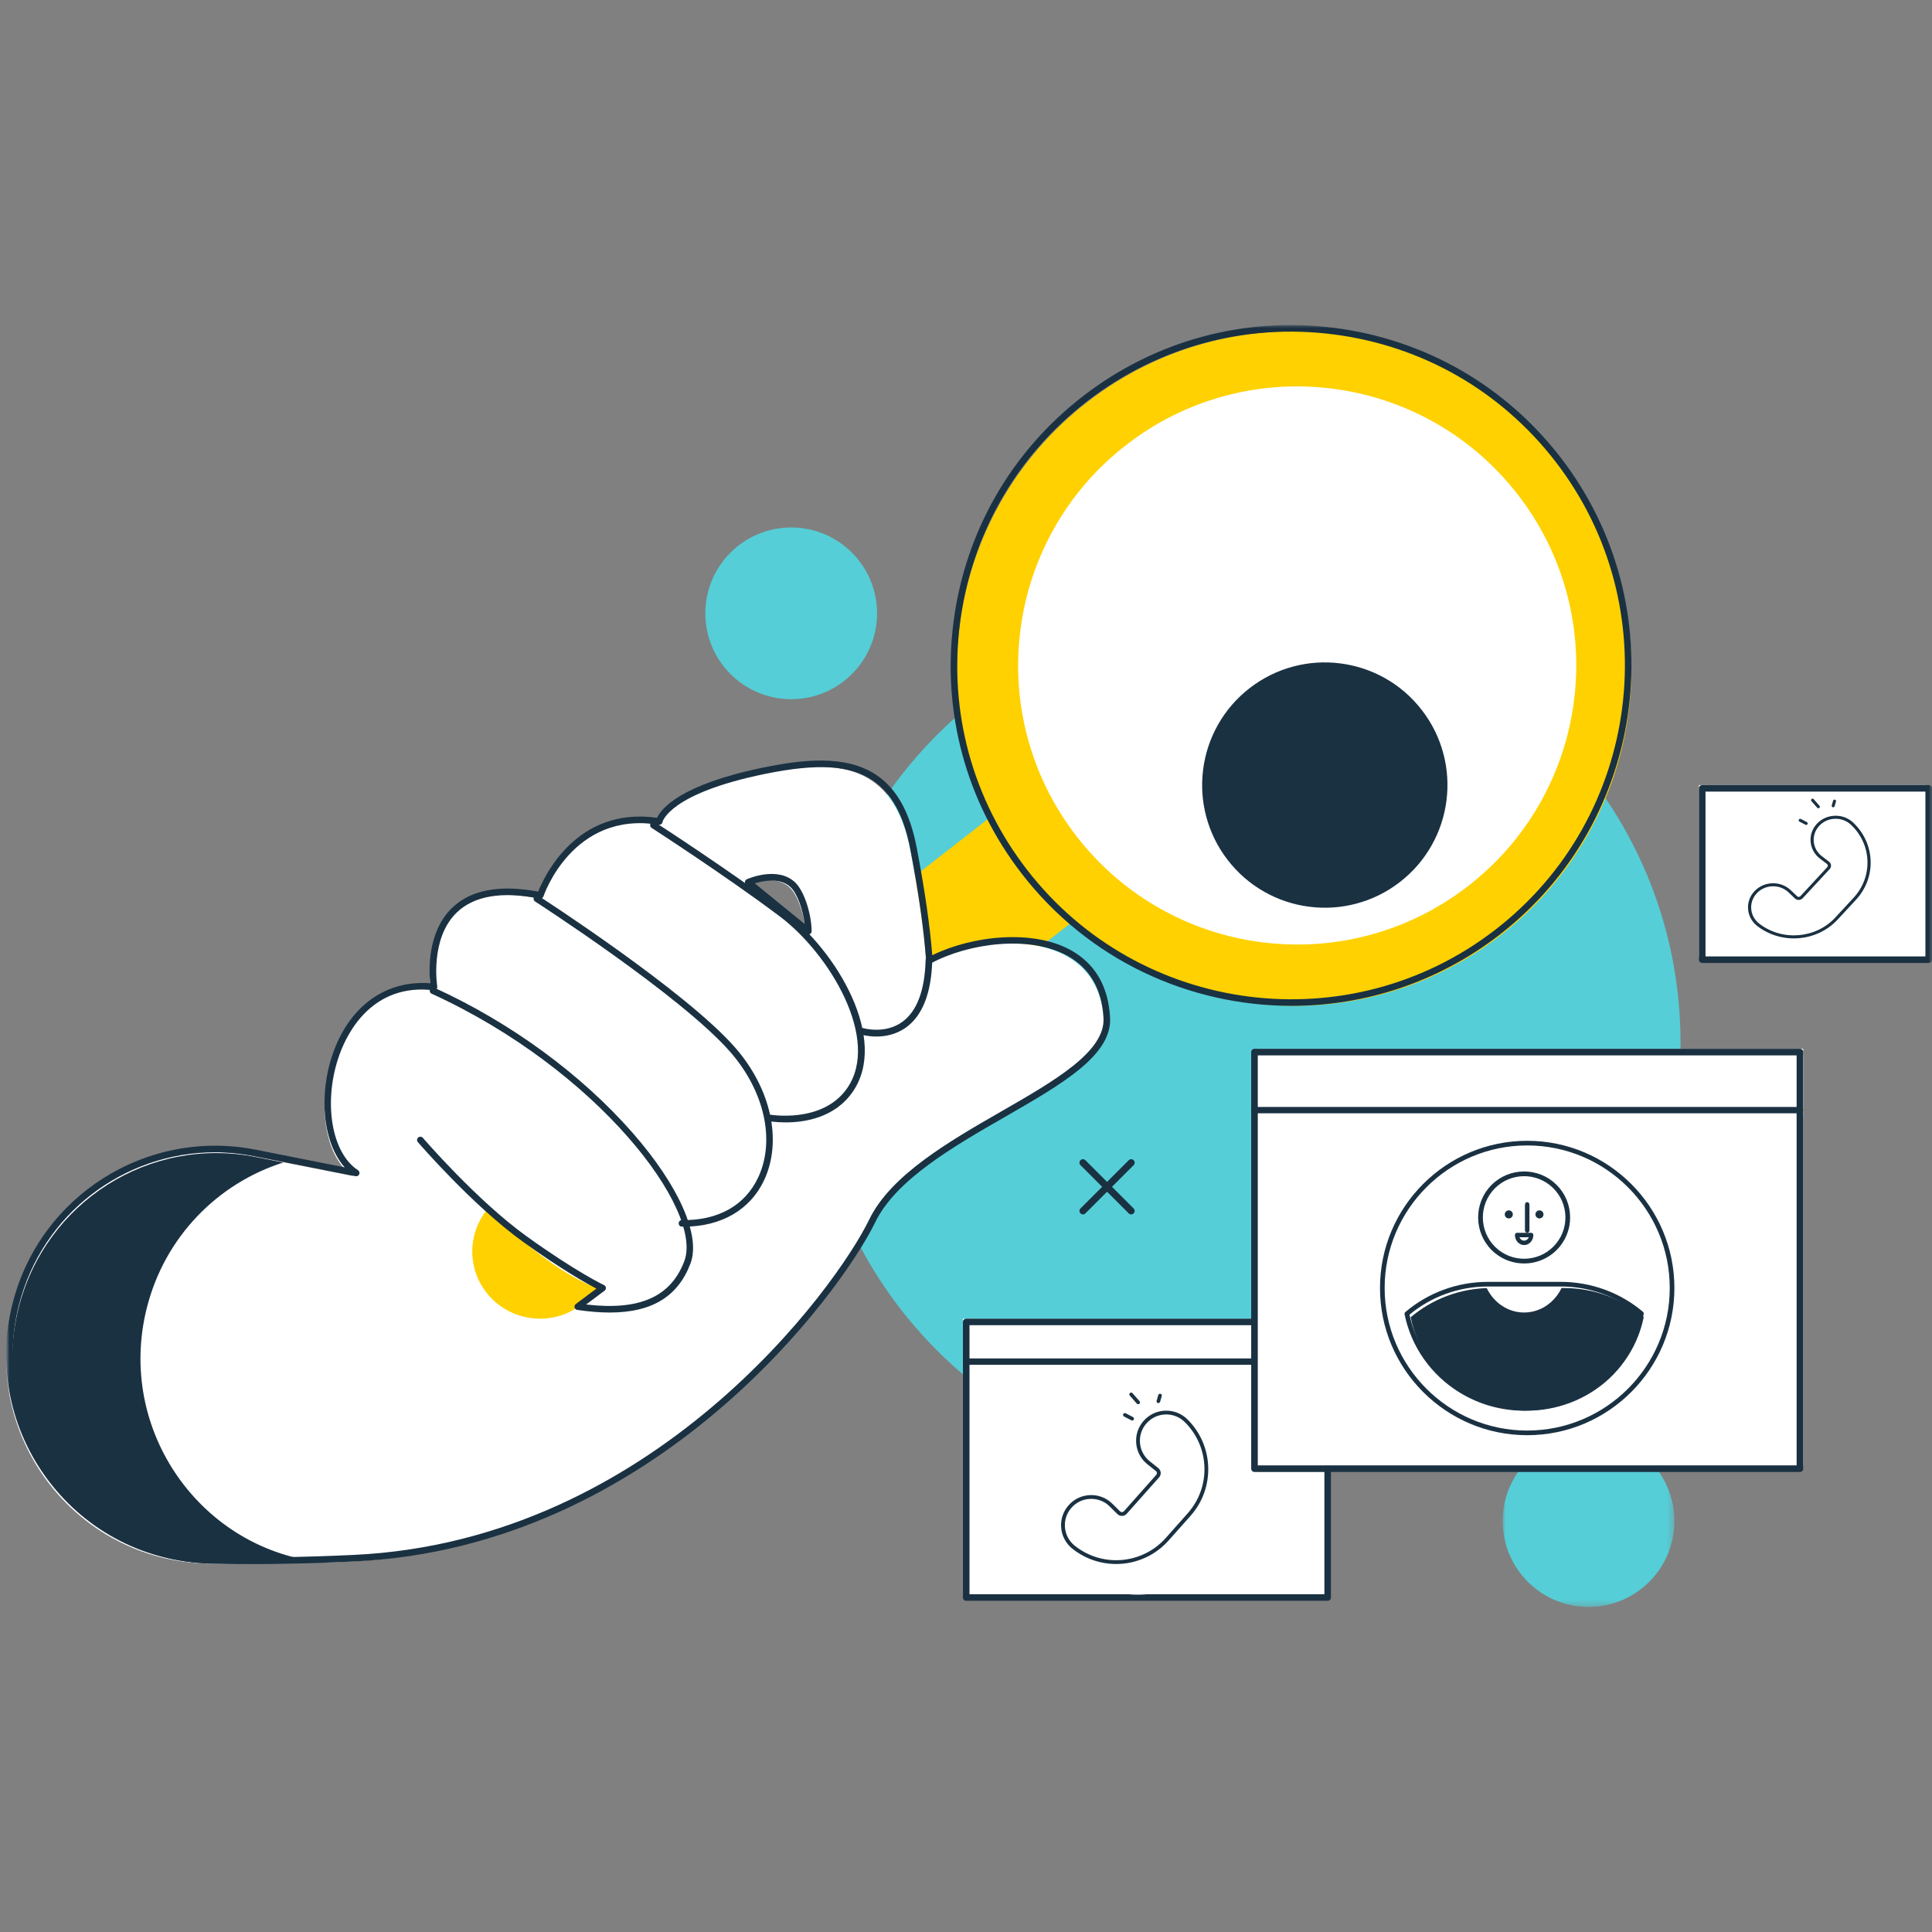
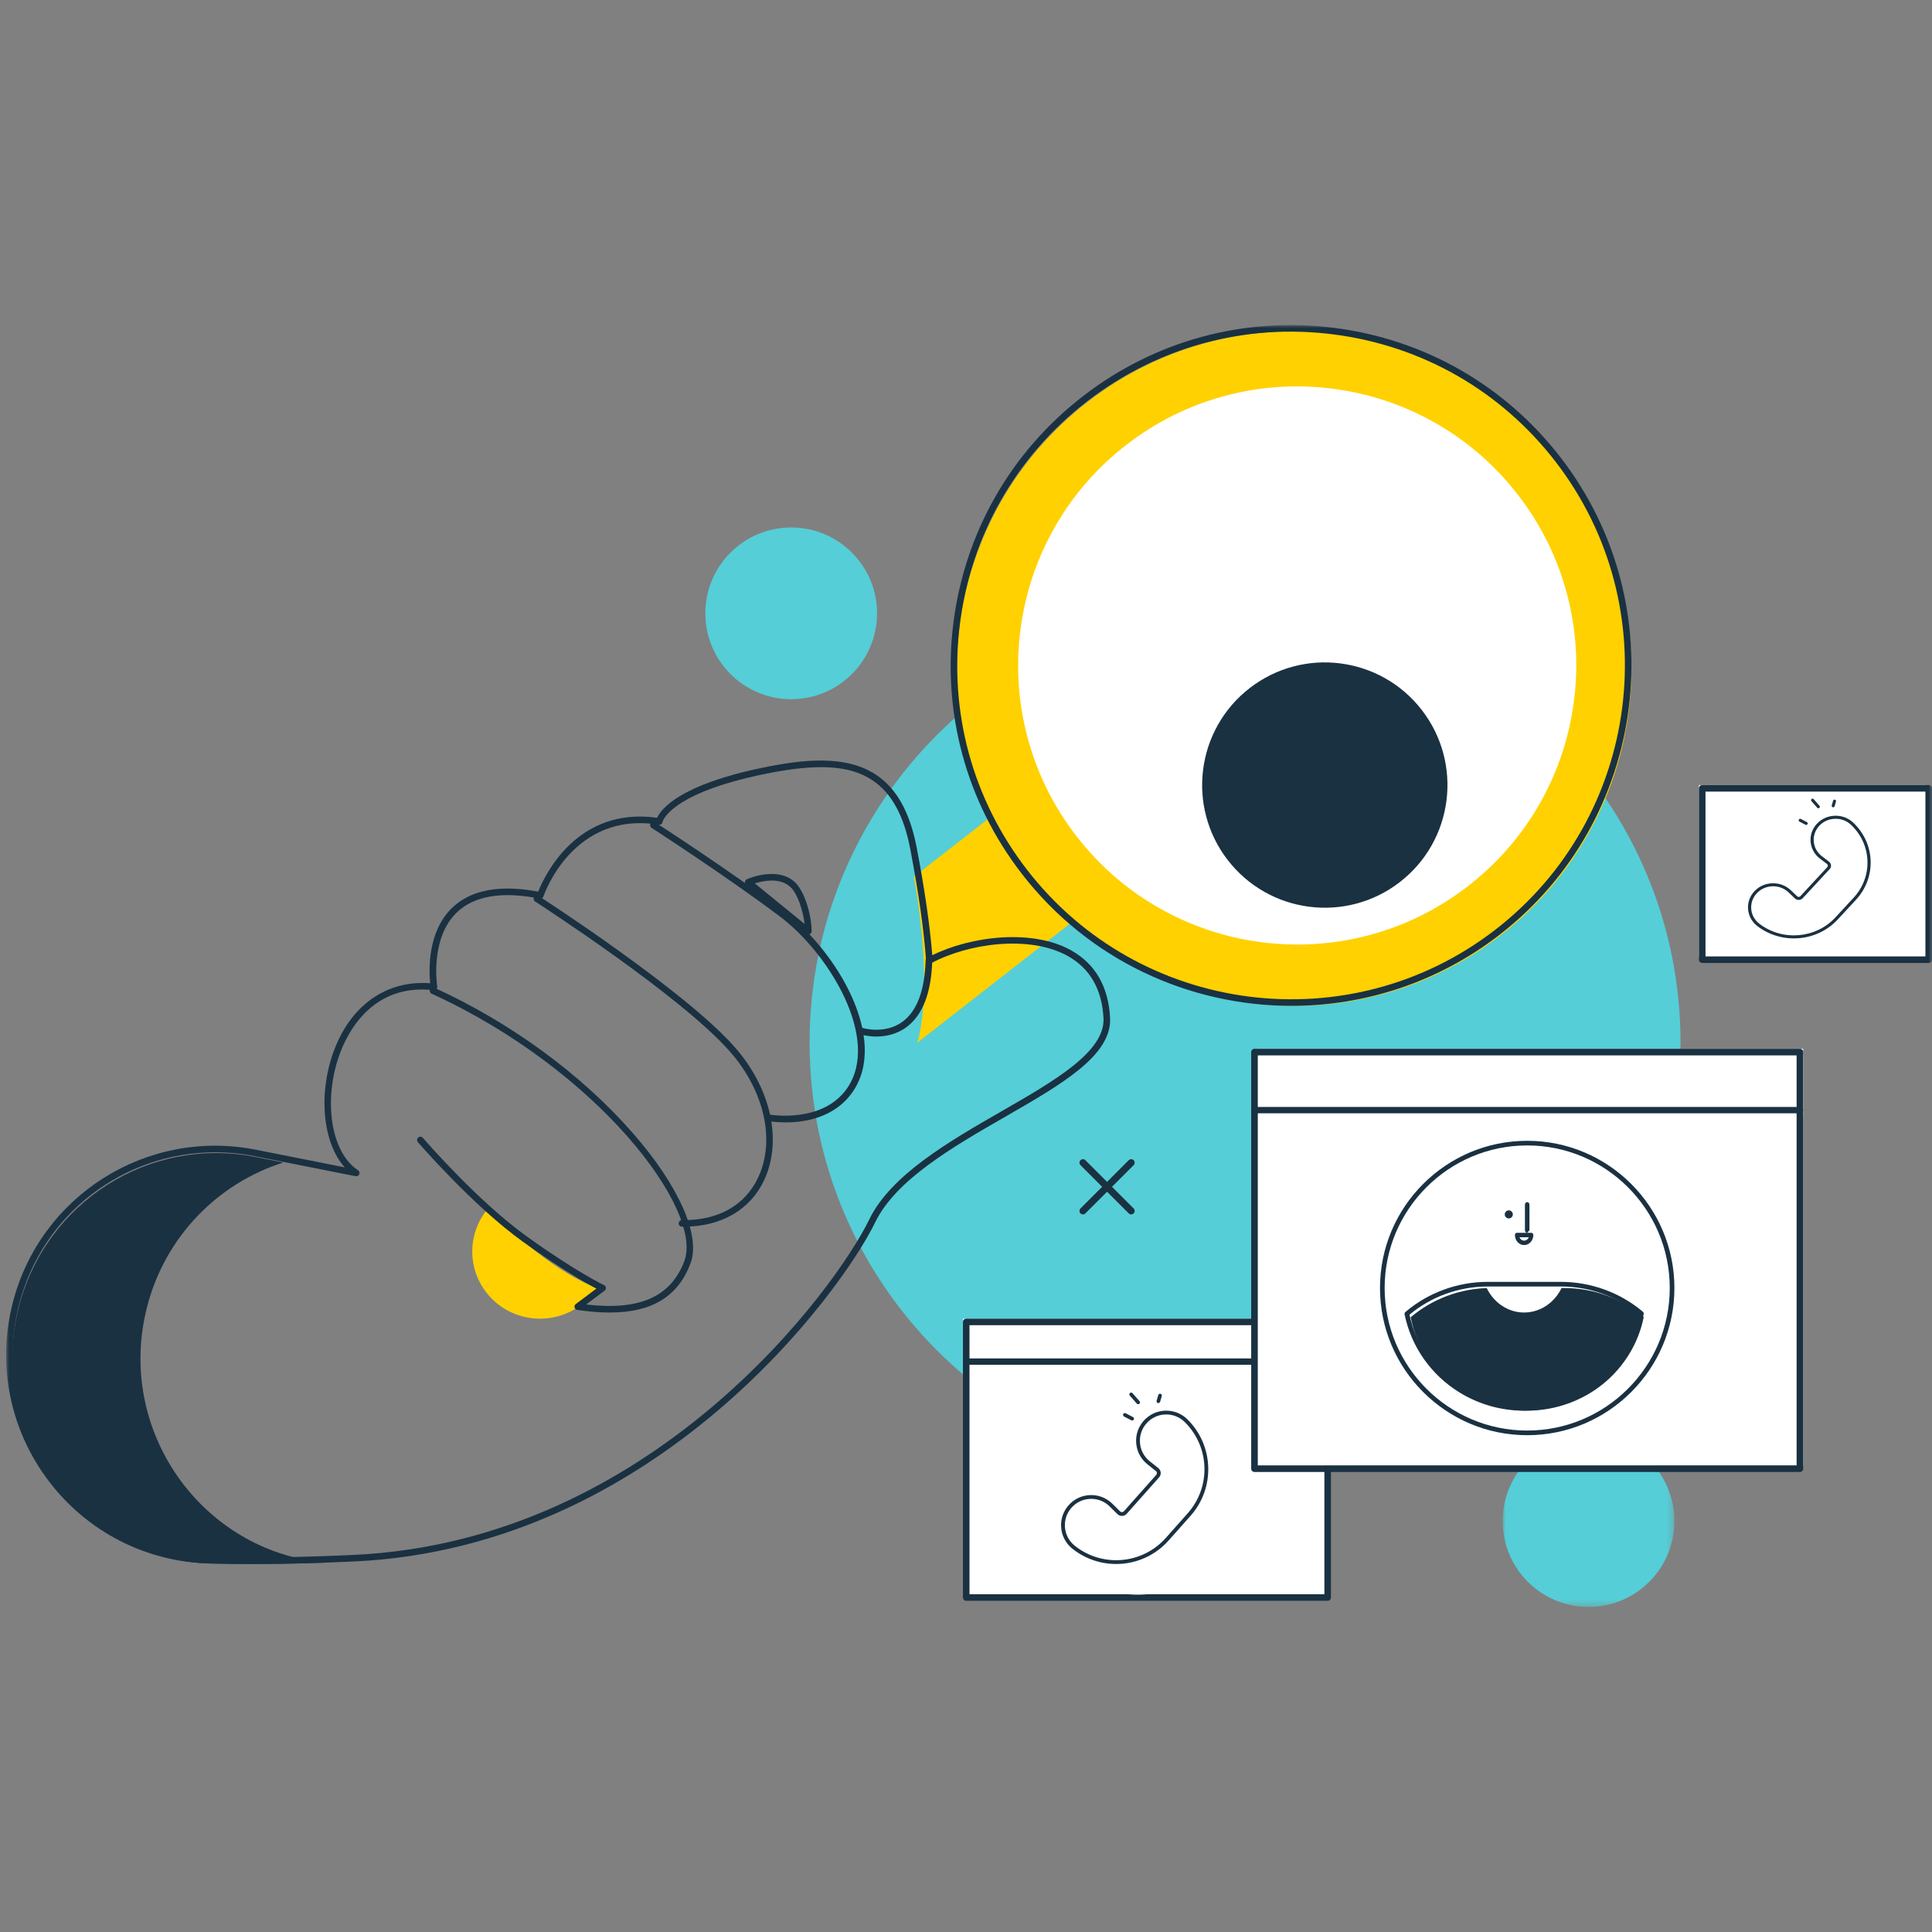
<svg xmlns="http://www.w3.org/2000/svg" xmlns:xlink="http://www.w3.org/1999/xlink" width="300px" height="300px" viewBox="0 0 300 300" version="1.1">
  <rect x="0" y="0" width="300" height="300" fill="#808080" stroke="none" />
  <title>icon/b/018 copy 3</title>
  <defs>
    <polygon id="path-1" points="0 0 26.667 0 26.667 26.667 0 26.667" />
    <polygon id="path-3" points="0 199.048 299.048 199.048 299.048 0 0 0" />
  </defs>
  <g id="web" stroke="none" stroke-width="1" fill="none" fill-rule="evenodd">
    <g id="#04_整合訊息服務" transform="translate(-810, -2035)">
      <g id="遇到問題-copy" transform="translate(810, 2035)">
        <g id="Group-51" transform="translate(0.952, 50.476)">
          <g id="Group-3" transform="translate(232.381, 172.381)">
            <mask id="mask-2" fill="white">
              <use xlink:href="#path-1" />
            </mask>
            <g id="Clip-2" />
            <path d="M26.667,13.334 C26.667,5.97 20.696,0 13.332,0 C5.97,0 0,5.97 0,13.334 C0,20.697 5.968,26.668 13.332,26.668 C20.696,26.668 26.667,20.697 26.667,13.334" id="Fill-1" fill="#55CED7" mask="url(#mask-2)" />
          </g>
          <path d="M260,111.429 C260,148.774 229.726,179.048 192.381,179.048 C155.036,179.048 124.762,148.774 124.762,111.429 C124.762,74.083 155.036,43.81 192.381,43.81 C229.726,43.81 260,74.083 260,111.429" id="Fill-4" fill="#55CED7" />
          <mask id="mask-4" fill="white">
            <use xlink:href="#path-3" />
          </mask>
          <g id="Clip-7" />
          <polygon id="Fill-6" fill="#FFFFFF" mask="url(#mask-4)" points="148.571 197.143 204.762 197.143 204.762 154.286 148.571 154.286" />
          <path d="M149.589,197.08 L204.699,197.08 L204.699,155.303 L149.589,155.303 L149.589,197.08 Z M205.207,198.095 L149.081,198.095 C148.799,198.095 148.571,197.868 148.571,197.587 L148.571,154.793 C148.571,154.513 148.799,154.286 149.081,154.286 L205.207,154.286 C205.487,154.286 205.714,154.513 205.714,154.793 L205.714,197.587 C205.714,197.868 205.487,198.095 205.207,198.095 L205.207,198.095 Z" id="Fill-8" fill="#1A3142" mask="url(#mask-4)" />
          <path d="M205.207,161.446 L149.081,161.446 C148.799,161.446 148.571,161.225 148.571,160.952 C148.571,160.68 148.799,160.459 149.081,160.459 L205.207,160.459 C205.487,160.459 205.714,160.68 205.714,160.952 C205.714,161.225 205.487,161.446 205.207,161.446" id="Fill-9" fill="#1A3142" mask="url(#mask-4)" />
          <path d="M188.176,191.543 C182.063,198.426 171.529,199.05 164.647,192.938 C157.765,186.825 157.14,176.291 163.253,169.409 C169.365,162.527 179.899,161.902 186.781,168.015 C193.664,174.127 194.288,184.661 188.176,191.543" id="Fill-10" fill="#FFFFFF" mask="url(#mask-4)" />
          <path d="M178.731,167.321 C178.653,167.251 178.617,167.14 178.647,167.032 L178.904,166.144 C178.948,165.996 179.104,165.908 179.255,165.952 C179.404,165.996 179.491,166.152 179.447,166.302 L179.19,167.188 C179.146,167.338 178.99,167.424 178.84,167.382 C178.798,167.369 178.762,167.348 178.731,167.321" id="Fill-11" fill="#1A3142" mask="url(#mask-4)" />
          <path d="M173.53,169.438 C173.435,169.354 173.406,169.213 173.467,169.097 C173.539,168.958 173.711,168.905 173.848,168.977 L174.985,169.57 C175.12,169.64 175.177,169.813 175.105,169.95 C175.033,170.09 174.861,170.143 174.724,170.07 L173.587,169.478 C173.566,169.467 173.547,169.453 173.53,169.438" id="Fill-12" fill="#1A3142" mask="url(#mask-4)" />
          <path d="M175.597,167.5 C175.588,167.493 175.58,167.485 175.572,167.475 L174.479,166.232 C174.376,166.113 174.388,165.936 174.504,165.833 C174.622,165.731 174.801,165.74 174.904,165.858 L175.997,167.102 C176.1,167.218 176.089,167.397 175.971,167.5 C175.862,167.595 175.702,167.593 175.597,167.5" id="Fill-13" fill="#1A3142" mask="url(#mask-4)" />
          <path d="M171.199,183.292 C170.415,182.596 169.414,182.235 168.356,182.269 C167.222,182.305 166.184,182.792 165.432,183.639 C164.679,184.486 164.318,185.573 164.415,186.702 C164.512,187.831 165.052,188.84 165.942,189.549 C170.228,192.96 176.437,192.425 180.078,188.331 L183.475,184.508 C187.115,180.414 186.914,174.19 183.017,170.34 C182.211,169.546 181.141,169.126 180.007,169.161 C178.875,169.199 177.835,169.685 177.082,170.532 C176.33,171.379 175.968,172.468 176.066,173.597 C176.163,174.725 176.703,175.733 177.593,176.441 L178.907,177.488 C179.121,177.659 179.256,177.911 179.28,178.181 C179.304,178.456 179.215,178.722 179.032,178.928 L174.007,184.582 C173.826,184.784 173.566,184.907 173.294,184.915 C173.022,184.925 172.756,184.82 172.559,184.627 L171.364,183.447 C171.311,183.394 171.255,183.342 171.199,183.292 M165.376,189.842 C164.479,189.045 163.933,187.958 163.827,186.754 C163.716,185.462 164.129,184.217 164.991,183.249 C165.852,182.279 167.04,181.723 168.336,181.68 C169.633,181.638 170.854,182.114 171.779,183.029 L172.974,184.209 C173.056,184.292 173.161,184.33 173.274,184.328 C173.387,184.324 173.493,184.274 173.568,184.191 L178.591,178.538 C178.667,178.454 178.702,178.345 178.692,178.232 C178.683,178.119 178.631,178.02 178.54,177.949 L177.225,176.901 C176.209,176.092 175.591,174.938 175.478,173.646 C175.367,172.355 175.78,171.111 176.641,170.141 C177.503,169.173 178.692,168.616 179.989,168.574 C181.285,168.531 182.507,169.009 183.43,169.921 C187.55,173.991 187.764,180.571 183.916,184.899 L180.517,188.721 C176.669,193.05 170.105,193.615 165.575,190.009 C165.507,189.953 165.44,189.898 165.376,189.842" id="Fill-14" fill="#1A3142" mask="url(#mask-4)" />
          <path d="M185.479,64.028 C182.017,59.499 175.573,58.664 171.089,62.161 L140.952,85.669 C140.952,85.669 144.15,101.907 141.496,111.429 L183.631,78.562 C188.115,75.065 188.942,68.556 185.479,64.028" id="Fill-15" fill="#FFD100" mask="url(#mask-4)" />
          <path d="M167.983,11.879 C145.089,29.561 140.864,62.454 158.546,85.35 C176.227,108.244 209.121,112.47 232.017,94.788 C254.911,77.104 259.136,44.211 241.454,21.317 C223.771,-1.577 190.877,-5.803 167.983,11.879" id="Fill-16" fill="#FFD100" mask="url(#mask-4)" />
          <path d="M167.849,11.842 C156.89,20.306 149.883,32.531 148.118,46.266 C146.354,60.002 150.044,73.601 158.509,84.56 C175.981,107.183 208.603,111.375 231.228,93.901 C253.852,76.428 258.044,43.807 240.569,21.182 C232.104,10.223 219.879,3.216 206.144,1.452 C192.41,-0.312 178.809,3.377 167.849,11.842 M199.597,105.714 C183.766,105.714 168.103,98.654 157.699,85.184 C149.069,74.009 145.307,60.141 147.106,46.137 C148.904,32.132 156.049,19.664 167.225,11.034 L167.536,11.438 L167.225,11.034 C178.399,2.403 192.263,-1.36 206.274,0.44 C220.279,2.239 232.746,9.383 241.376,20.558 C259.193,43.628 254.921,76.891 231.852,94.71 C222.252,102.123 210.881,105.712 199.597,105.714" id="Fill-17" fill="#1A3142" mask="url(#mask-4)" />
          <path d="M157.501,47.337 C158.217,41.755 159.976,36.452 162.725,31.57 C165.572,26.516 169.361,22.141 173.992,18.566 C178.62,14.99 183.812,12.43 189.42,10.952 C194.838,9.525 200.416,9.165 205.996,9.883 C211.578,10.599 216.883,12.357 221.763,15.107 C226.816,17.952 231.191,21.744 234.767,26.374 C238.343,31.002 240.903,36.193 242.381,41.802 C243.808,47.22 244.168,52.796 243.452,58.378 C242.733,63.958 240.976,69.263 238.226,74.145 C235.38,79.199 231.589,83.574 226.961,87.149 C222.33,90.725 217.14,93.285 211.53,94.764 C206.113,96.19 200.537,96.548 194.954,95.832 C189.374,95.116 184.069,93.357 179.188,90.608 C174.134,87.761 169.759,83.971 166.183,79.341 C162.61,74.713 160.047,69.521 158.571,63.913 C157.145,58.495 156.784,52.919 157.501,47.337" id="Fill-18" fill="#FFFFFF" mask="url(#mask-4)" />
          <path d="M185.872,69.002 C186.186,66.548 186.959,64.218 188.168,62.07 C189.419,59.849 191.086,57.927 193.12,56.356 C195.156,54.784 197.436,53.659 199.902,53.009 C202.284,52.382 204.734,52.223 207.188,52.539 C209.642,52.854 211.973,53.627 214.12,54.834 C216.341,56.087 218.263,57.752 219.834,59.788 C221.406,61.821 222.533,64.104 223.181,66.57 C223.808,68.95 223.967,71.402 223.653,73.856 C223.336,76.308 222.563,78.641 221.356,80.786 C220.103,83.007 218.438,84.931 216.402,86.502 C214.369,88.074 212.086,89.199 209.62,89.849 C207.24,90.476 204.788,90.633 202.336,90.319 C199.882,90.004 197.55,89.231 195.405,88.022 C193.184,86.771 191.26,85.104 189.688,83.07 C188.116,81.035 186.991,78.754 186.342,76.288 C185.714,73.906 185.557,71.456 185.872,69.002" id="Fill-19" fill="#1A3142" mask="url(#mask-4)" />
-           <path d="M114.762,86.965 C114.762,86.965 119.172,85.007 121.667,87.326 C123.046,88.609 124.102,92.154 124.106,94.574 L114.762,86.965 Z M170.468,108.031 C169.655,93.109 151.319,94.574 142.907,99.115 C142.473,93.079 141.392,86.706 140.443,81.72 C137.839,68.058 129.182,67.202 117.256,69.637 C101.629,72.829 100.95,77.524 100.95,77.524 C86.955,75.249 82.471,89.007 82.471,89.007 C62.944,85.105 65.954,103.228 65.954,103.228 C49.031,101.278 45.362,126.589 53.872,132.137 L38.208,129.028 C21.532,125.719 5.183,136.034 0.998,152.504 C-4.044,172.351 10.637,191.795 31.12,192.301 C37.569,192.461 45.002,192.392 53.547,191.988 C101.714,189.71 129.971,147.975 134.025,139.589 C140.757,125.67 171.056,118.826 170.468,108.031 L170.468,108.031 Z" id="Fill-20" fill="#FFFFFF" mask="url(#mask-4)" />
          <path d="M116.25,86.692 L123.984,92.99 C123.736,90.853 122.872,88.268 121.779,87.253 C120.168,85.756 117.565,86.286 116.25,86.692 M124.566,94.633 C124.452,94.633 124.337,94.594 124.245,94.519 L114.903,86.912 C114.765,86.802 114.696,86.625 114.719,86.449 C114.743,86.274 114.855,86.122 115.019,86.051 C115.212,85.964 119.768,83.986 122.476,86.504 C124.002,87.923 125.073,91.657 125.077,94.121 C125.079,94.318 124.964,94.499 124.787,94.584 C124.716,94.617 124.641,94.633 124.566,94.633 M32.446,128.45 C18.335,128.45 5.6,137.98 2,152.142 C-0.368,161.467 1.61,171.213 7.428,178.883 C13.228,186.524 22.047,191.043 31.629,191.279 C38.494,191.449 46.023,191.344 54.008,190.968 C100.591,188.765 128.972,149.328 134.022,138.888 C137.369,131.969 146.492,126.724 154.542,122.097 C162.842,117.326 170.683,112.817 170.399,107.597 C170.157,103.134 168.293,99.898 164.864,97.977 C158.975,94.682 149.43,95.965 143.603,99.11 C143.451,99.193 143.265,99.191 143.116,99.108 C142.962,99.023 142.863,98.87 142.851,98.696 C142.504,93.888 141.702,88.221 140.394,81.371 C139.402,76.163 137.489,72.673 134.547,70.702 C131.005,68.33 126.006,68.03 117.821,69.701 C102.968,72.734 101.932,77.113 101.926,77.156 C101.907,77.292 101.834,77.414 101.723,77.495 C101.611,77.576 101.475,77.609 101.339,77.588 C87.93,75.408 83.477,88.583 83.434,88.717 C83.353,88.964 83.097,89.109 82.848,89.06 C76.993,87.892 72.664,88.619 69.967,91.224 C65.774,95.271 66.928,102.614 66.941,102.689 C66.967,102.846 66.918,103.008 66.805,103.124 C66.695,103.24 66.539,103.298 66.377,103.278 C56.846,102.182 52.993,109.879 51.78,113.239 C49.179,120.44 50.461,128.513 54.638,131.234 C54.843,131.368 54.924,131.628 54.833,131.855 C54.738,132.082 54.502,132.212 54.259,132.164 L38.601,129.057 C36.538,128.647 34.475,128.45 32.446,128.45 M38.178,192.381 C35.926,192.381 33.733,192.353 31.604,192.302 C21.71,192.056 12.602,187.39 6.613,179.499 C0.606,171.582 -1.435,161.518 1.01,151.892 C5.26,135.164 21.855,124.692 38.8,128.056 L52.573,130.789 C49.238,127.069 48.396,119.596 50.82,112.892 C53.437,105.645 59.024,101.692 65.849,102.202 C65.644,100.216 65.395,94.223 69.253,90.493 C72.136,87.704 76.632,86.857 82.62,87.976 C83.537,85.657 88.556,74.736 101.078,76.514 C101.698,75.162 104.561,71.367 117.618,68.7 C123.596,67.479 130.35,66.661 135.117,69.853 C138.298,71.983 140.353,75.69 141.4,81.18 C142.642,87.708 143.435,93.173 143.812,97.853 C149.925,94.844 159.399,93.748 165.363,97.086 C169.118,99.189 171.157,102.706 171.419,107.542 C171.738,113.389 164.006,117.834 155.051,122.984 C147.131,127.538 138.152,132.698 134.943,139.333 C129.837,149.89 101.143,189.762 54.058,191.987 C48.524,192.249 43.207,192.381 38.178,192.381" id="Fill-21" fill="#1A3142" mask="url(#mask-4)" />
          <path d="M21.848,152.602 C24.639,141.535 32.898,133.255 43.037,130.037 L38.781,129.187 C22.27,125.885 6.083,136.175 1.94,152.602 C-3.051,172.403 11.484,191.796 31.765,192.301 C37.003,192.433 42.902,192.409 49.524,192.173 C30.38,190.409 17.033,171.696 21.848,152.602" id="Fill-22" fill="#1A3142" mask="url(#mask-4)" />
          <path d="M74.853,137.143 C71.727,140.816 71.491,146.273 74.575,150.232 C78.126,154.789 84.733,155.631 89.333,152.11 L92.381,149.778 C85.48,147.347 78.456,140.842 74.853,137.143" id="Fill-23" fill="#FFD100" mask="url(#mask-4)" />
          <path d="M93.726,153.333 C92.188,153.333 90.509,153.196 88.689,152.925 C88.484,152.896 88.318,152.747 88.268,152.549 C88.217,152.351 88.29,152.141 88.456,152.018 L91.658,149.617 C90.122,148.817 86.26,146.66 80.239,142.333 C72.414,136.709 64.017,126.967 63.932,126.869 C63.748,126.655 63.774,126.334 63.989,126.151 C64.205,125.971 64.528,125.997 64.712,126.21 C64.795,126.306 73.113,135.958 80.839,141.509 C88.563,147.06 92.796,149.051 92.839,149.07 C93.001,149.147 93.112,149.302 93.131,149.478 C93.149,149.655 93.074,149.829 92.93,149.937 L90.065,152.084 C98.346,153.061 103.203,150.908 105.305,145.36 C108.318,137.415 91.943,115.647 66.076,103.827 C65.82,103.709 65.707,103.409 65.826,103.154 C65.944,102.897 66.248,102.787 66.503,102.903 C78.381,108.331 89.315,116.337 97.293,125.446 C104.464,133.634 107.902,141.401 106.265,145.719 C104.318,150.855 100.282,153.333 93.726,153.333" id="Fill-24" fill="#1A3142" mask="url(#mask-4)" />
          <path d="M105.25,140 C105.144,140 105.036,140 104.931,139.998 C104.648,139.992 104.425,139.76 104.431,139.479 C104.434,139.198 104.654,138.972 104.946,138.978 C110.539,139.072 114.763,136.705 116.799,132.311 C119.454,126.581 117.748,118.954 112.455,112.882 C104.864,104.177 82.365,89.655 82.139,89.509 C81.902,89.358 81.833,89.042 81.986,88.806 C82.137,88.57 82.451,88.499 82.688,88.653 C82.916,88.798 105.535,103.399 113.22,112.212 C118.778,118.587 120.544,126.643 117.721,132.739 C115.577,137.365 111.043,140 105.25,140" id="Fill-25" fill="#1A3142" mask="url(#mask-4)" />
          <path d="M121.048,123.81 C119.483,123.81 118.378,123.611 118.252,123.587 C117.973,123.534 117.79,123.266 117.843,122.988 C117.895,122.712 118.17,122.529 118.448,122.582 C118.529,122.598 126.726,124.068 130.589,118.508 C135.826,110.97 127.901,97.676 120.147,91.836 C111.928,85.644 100.349,78.155 100.234,78.081 C99.994,77.927 99.929,77.61 100.084,77.373 C100.24,77.139 100.561,77.072 100.8,77.226 C100.916,77.3 112.525,84.809 120.773,91.022 C129.041,97.25 137.1,110.941 131.441,119.085 C128.661,123.09 124.022,123.81 121.048,123.81" id="Fill-26" fill="#1A3142" mask="url(#mask-4)" />
          <path d="M135.136,110.476 C133.795,110.476 132.825,110.186 132.747,110.161 C132.474,110.077 132.32,109.786 132.404,109.51 C132.486,109.233 132.775,109.078 133.049,109.161 C133.081,109.171 136.454,110.169 139.17,108.19 C141.436,106.536 142.65,103.311 142.775,98.606 C142.781,98.317 143.033,98.089 143.306,98.095 C143.592,98.103 143.817,98.344 143.809,98.634 C143.674,103.689 142.312,107.193 139.765,109.046 C138.196,110.186 136.48,110.476 135.136,110.476" id="Fill-27" fill="#1A3142" mask="url(#mask-4)" />
          <polygon id="Fill-28" fill="#FFFFFF" mask="url(#mask-4)" points="262.857 98.095 298.095 98.095 298.095 71.429 262.857 71.429" />
          <path d="M263.878,98.035 L298.025,98.035 L298.025,72.441 L263.878,72.441 L263.878,98.035 Z M298.537,99.048 L263.367,99.048 C263.086,99.048 262.857,98.821 262.857,98.541 L262.857,71.935 C262.857,71.655 263.086,71.429 263.367,71.429 L298.537,71.429 C298.819,71.429 299.048,71.655 299.048,71.935 L299.048,98.541 C299.048,98.821 298.819,99.048 298.537,99.048 L298.537,99.048 Z" id="Fill-29" fill="#1A3142" mask="url(#mask-4)" />
          <path d="M283.549,74.826 C283.484,74.769 283.453,74.675 283.48,74.586 L283.692,73.854 C283.728,73.731 283.857,73.66 283.981,73.696 C284.105,73.731 284.175,73.86 284.139,73.984 L283.928,74.715 C283.892,74.839 283.762,74.912 283.638,74.875 C283.604,74.866 283.573,74.849 283.549,74.826" id="Fill-30" fill="#1A3142" mask="url(#mask-4)" />
          <path d="M278.424,77.072 C278.345,77.003 278.321,76.887 278.372,76.79 C278.431,76.676 278.572,76.632 278.686,76.691 L279.625,77.181 C279.736,77.238 279.784,77.381 279.725,77.495 C279.664,77.609 279.523,77.655 279.408,77.594 L278.471,77.104 C278.454,77.095 278.437,77.085 278.424,77.072" id="Fill-31" fill="#1A3142" mask="url(#mask-4)" />
          <path d="M281.249,74.974 C281.241,74.968 281.235,74.96 281.228,74.953 L280.325,73.926 C280.241,73.829 280.251,73.682 280.346,73.597 C280.443,73.513 280.592,73.52 280.675,73.62 L281.578,74.646 C281.664,74.741 281.655,74.89 281.557,74.974 C281.468,75.054 281.336,75.05 281.249,74.974" id="Fill-32" fill="#1A3142" mask="url(#mask-4)" />
          <path d="M276.634,87.967 C275.981,87.41 275.147,87.121 274.265,87.148 C273.321,87.177 272.455,87.567 271.828,88.244 C271.2,88.923 270.9,89.792 270.98,90.695 C271.062,91.599 271.511,92.406 272.253,92.971 C275.824,95.701 281,95.274 284.032,91.999 L286.864,88.94 C289.897,85.664 289.729,80.685 286.482,77.606 C285.81,76.971 284.918,76.633 283.974,76.664 C283.03,76.692 282.164,77.081 281.537,77.759 C280.91,78.436 280.609,79.307 280.689,80.21 C280.771,81.114 281.22,81.921 281.962,82.487 L283.058,83.323 C283.235,83.461 283.349,83.661 283.367,83.878 C283.387,84.099 283.315,84.311 283.16,84.476 L278.973,88.998 C278.823,89.161 278.607,89.259 278.38,89.265 C278.152,89.273 277.931,89.19 277.769,89.036 L276.773,88.09 C276.726,88.048 276.68,88.008 276.634,87.967 M271.782,93.206 C271.034,92.57 270.577,91.701 270.491,90.736 C270.399,89.703 270.743,88.707 271.461,87.933 C272.179,87.156 273.169,86.712 274.249,86.677 C275.329,86.645 276.348,87.025 277.117,87.756 L278.113,88.702 C278.182,88.767 278.27,88.798 278.364,88.796 C278.458,88.792 278.544,88.754 278.607,88.686 L282.794,84.165 C282.856,84.096 282.886,84.009 282.878,83.919 C282.87,83.828 282.826,83.75 282.752,83.692 L281.655,82.854 C280.809,82.208 280.294,81.283 280.2,80.251 C280.108,79.218 280.453,78.223 281.17,77.446 C281.888,76.671 282.878,76.225 283.958,76.193 C285.039,76.158 286.057,76.541 286.826,77.271 C290.26,80.528 290.438,85.789 287.231,89.253 L284.399,92.31 C281.192,95.772 275.722,96.226 271.946,93.34 C271.89,93.296 271.836,93.252 271.782,93.206" id="Fill-33" fill="#1A3142" mask="url(#mask-4)" />
          <polygon id="Fill-34" fill="#FFFFFF" mask="url(#mask-4)" points="194.286 177.143 279.048 177.143 279.048 112.381 194.286 112.381" />
          <polygon id="Fill-35" fill="#FFFFFF" mask="url(#mask-4)" points="194.286 122.857 279.048 122.857 279.048 113.333 194.286 113.333" />
          <path d="M194.358,177.069 L278.025,177.069 L278.025,113.405 L194.358,113.405 L194.358,177.069 Z M278.536,178.095 L193.845,178.095 C193.562,178.095 193.333,177.864 193.333,177.581 L193.333,112.893 C193.333,112.61 193.562,112.381 193.845,112.381 L278.536,112.381 C278.819,112.381 279.048,112.61 279.048,112.893 L279.048,177.581 C279.048,177.864 278.819,178.095 278.536,178.095 L278.536,178.095 Z" id="Fill-36" fill="#1A3142" mask="url(#mask-4)" />
          <path d="M278.536,122.398 L193.845,122.398 C193.562,122.398 193.333,122.177 193.333,121.905 C193.333,121.632 193.562,121.411 193.845,121.411 L278.536,121.411 C278.819,121.411 279.048,121.632 279.048,121.905 C279.048,122.177 278.819,122.398 278.536,122.398" id="Fill-37" fill="#1A3142" mask="url(#mask-4)" />
          <path d="M135.238,44.762 C135.238,37.399 129.268,31.429 121.904,31.429 C114.542,31.429 108.571,37.399 108.571,44.762 C108.571,52.125 114.542,58.095 121.904,58.095 C129.268,58.095 135.238,52.125 135.238,44.762" id="Fill-38" fill="#55CED7" mask="url(#mask-4)" />
          <path d="M174.697,138.095 C174.56,138.095 174.42,138.043 174.316,137.937 L166.824,130.446 C166.614,130.236 166.614,129.892 166.824,129.682 C167.037,129.471 167.379,129.471 167.589,129.682 L175.079,137.172 C175.291,137.385 175.291,137.726 175.079,137.937 C174.975,138.043 174.835,138.095 174.697,138.095" id="Fill-39" fill="#1A3142" mask="url(#mask-4)" />
          <path d="M167.207,138.095 C167.07,138.095 166.93,138.043 166.826,137.937 C166.614,137.726 166.614,137.385 166.826,137.172 L174.316,129.682 C174.526,129.471 174.868,129.471 175.08,129.682 C175.291,129.892 175.291,130.236 175.08,130.446 L167.589,137.937 C167.484,138.043 167.345,138.095 167.207,138.095" id="Fill-40" fill="#1A3142" mask="url(#mask-4)" />
          <path d="M259.048,149.524 C259.048,162.147 248.814,172.381 236.191,172.381 C223.567,172.381 213.333,162.147 213.333,149.524 C213.333,136.901 223.567,126.667 236.191,126.667 C248.814,126.667 259.048,136.901 259.048,149.524" id="Fill-41" fill="#FFFFFF" mask="url(#mask-4)" />
          <path d="M236.19,127.388 C223.984,127.388 214.055,137.318 214.055,149.524 C214.055,161.73 223.984,171.659 236.19,171.659 C248.397,171.659 258.326,161.73 258.326,149.524 C258.326,137.318 248.397,127.388 236.19,127.388 M236.19,172.381 C223.587,172.381 213.333,162.127 213.333,149.524 C213.333,136.921 223.587,126.667 236.19,126.667 C248.794,126.667 259.048,136.921 259.048,149.524 C259.048,162.127 248.794,172.381 236.19,172.381" id="Fill-42" fill="#1A3142" mask="url(#mask-4)" />
-           <path d="M230.731,134.535 C228.507,137.283 228.93,141.328 231.677,143.555 C234.426,145.782 238.471,145.356 240.695,142.609 C241.774,141.277 242.269,139.605 242.09,137.903 C241.911,136.199 241.078,134.666 239.749,133.589 C237.002,131.362 232.955,131.787 230.731,134.535 Z M235.706,145.714 C234.126,145.714 232.538,145.195 231.216,144.124 C228.155,141.645 227.682,137.135 230.16,134.074 C232.641,131.012 237.147,130.539 240.21,133.018 C241.692,134.221 242.619,135.927 242.817,137.825 C243.016,139.724 242.466,141.587 241.265,143.07 C239.854,144.81 237.789,145.714 235.706,145.714 L235.706,145.714 Z" id="Fill-43" fill="#1A3142" mask="url(#mask-4)" />
          <path d="M251.861,160.054 C253.073,158.147 253.871,156.105 254.286,154.024 C250.948,151.221 246.606,149.524 241.855,149.524 L230.583,149.524 C225.804,149.524 221.44,151.238 218.095,154.07 C219.055,158.794 221.942,163.133 226.468,165.871 C235.125,171.105 246.495,168.5 251.861,160.054" id="Fill-44" fill="#1A3142" mask="url(#mask-4)" />
          <path d="M241.203,148.571 L230.222,148.571 C229.987,148.571 229.757,148.58 229.524,148.588 C229.912,149.789 230.603,150.893 231.586,151.753 C234.4,154.216 238.529,153.749 240.81,150.706 C241.299,150.055 241.662,149.338 241.905,148.588 C241.672,148.58 241.437,148.571 241.203,148.571" id="Fill-45" fill="#FFFFFF" mask="url(#mask-4)" />
-           <path d="M236.19,140.952 C235.996,140.952 235.84,140.771 235.84,140.551 L235.84,136.592 C235.84,136.369 235.996,136.19 236.19,136.19 C236.385,136.19 236.541,136.369 236.541,136.592 L236.541,140.551 C236.541,140.771 236.385,140.952 236.19,140.952" id="Fill-46" fill="#1A3142" mask="url(#mask-4)" />
+           <path d="M236.19,140.952 C235.996,140.952 235.84,140.771 235.84,140.551 L235.84,136.592 C235.84,136.369 235.996,136.19 236.19,136.19 C236.385,136.19 236.541,136.369 236.541,136.592 L236.541,140.551 " id="Fill-46" fill="#1A3142" mask="url(#mask-4)" />
          <path d="M233.96,138.095 C233.96,138.442 233.68,138.722 233.333,138.722 C232.989,138.722 232.707,138.442 232.707,138.095 C232.707,137.749 232.989,137.469 233.333,137.469 C233.68,137.469 233.96,137.749 233.96,138.095" id="Fill-47" fill="#1A3142" mask="url(#mask-4)" />
-           <path d="M238.722,138.095 C238.722,138.442 238.442,138.722 238.095,138.722 C237.75,138.722 237.469,138.442 237.469,138.095 C237.469,137.749 237.75,137.469 238.095,137.469 C238.442,137.469 238.722,137.749 238.722,138.095" id="Fill-48" fill="#1A3142" mask="url(#mask-4)" />
          <path d="M217.911,153.668 C218.932,158.425 221.916,162.609 226.124,165.169 C230.254,167.68 235.132,168.462 239.864,167.374 C244.594,166.284 248.607,163.452 251.166,159.398 C252.295,157.614 253.085,155.672 253.519,153.623 C250.131,150.827 245.842,149.291 241.412,149.291 L230.071,149.291 C225.615,149.291 221.304,150.845 217.911,153.668 M235.67,168.571 C232.191,168.571 228.77,167.624 225.738,165.779 C221.298,163.079 218.167,158.64 217.15,153.602 C217.124,153.477 217.17,153.346 217.269,153.26 C220.819,150.238 225.367,148.571 230.071,148.571 L241.412,148.571 C246.088,148.571 250.616,150.221 254.158,153.214 C254.258,153.297 254.303,153.428 254.28,153.555 C253.838,155.766 253.002,157.86 251.79,159.778 C249.128,163.994 244.952,166.94 240.031,168.074 C238.583,168.408 237.122,168.571 235.67,168.571" id="Fill-49" fill="#1A3142" mask="url(#mask-4)" />
          <path d="M234.982,141.641 C235.105,141.951 235.387,142.168 235.713,142.168 C236.042,142.168 236.324,141.951 236.447,141.641 L234.982,141.641 Z M235.713,142.857 C234.927,142.857 234.286,142.157 234.286,141.298 C234.286,141.107 234.428,140.952 234.602,140.952 L236.827,140.952 C237.001,140.952 237.143,141.107 237.143,141.298 C237.143,142.157 236.502,142.857 235.713,142.857 L235.713,142.857 Z" id="Fill-50" fill="#1A3142" mask="url(#mask-4)" />
        </g>
      </g>
    </g>
  </g>
</svg>